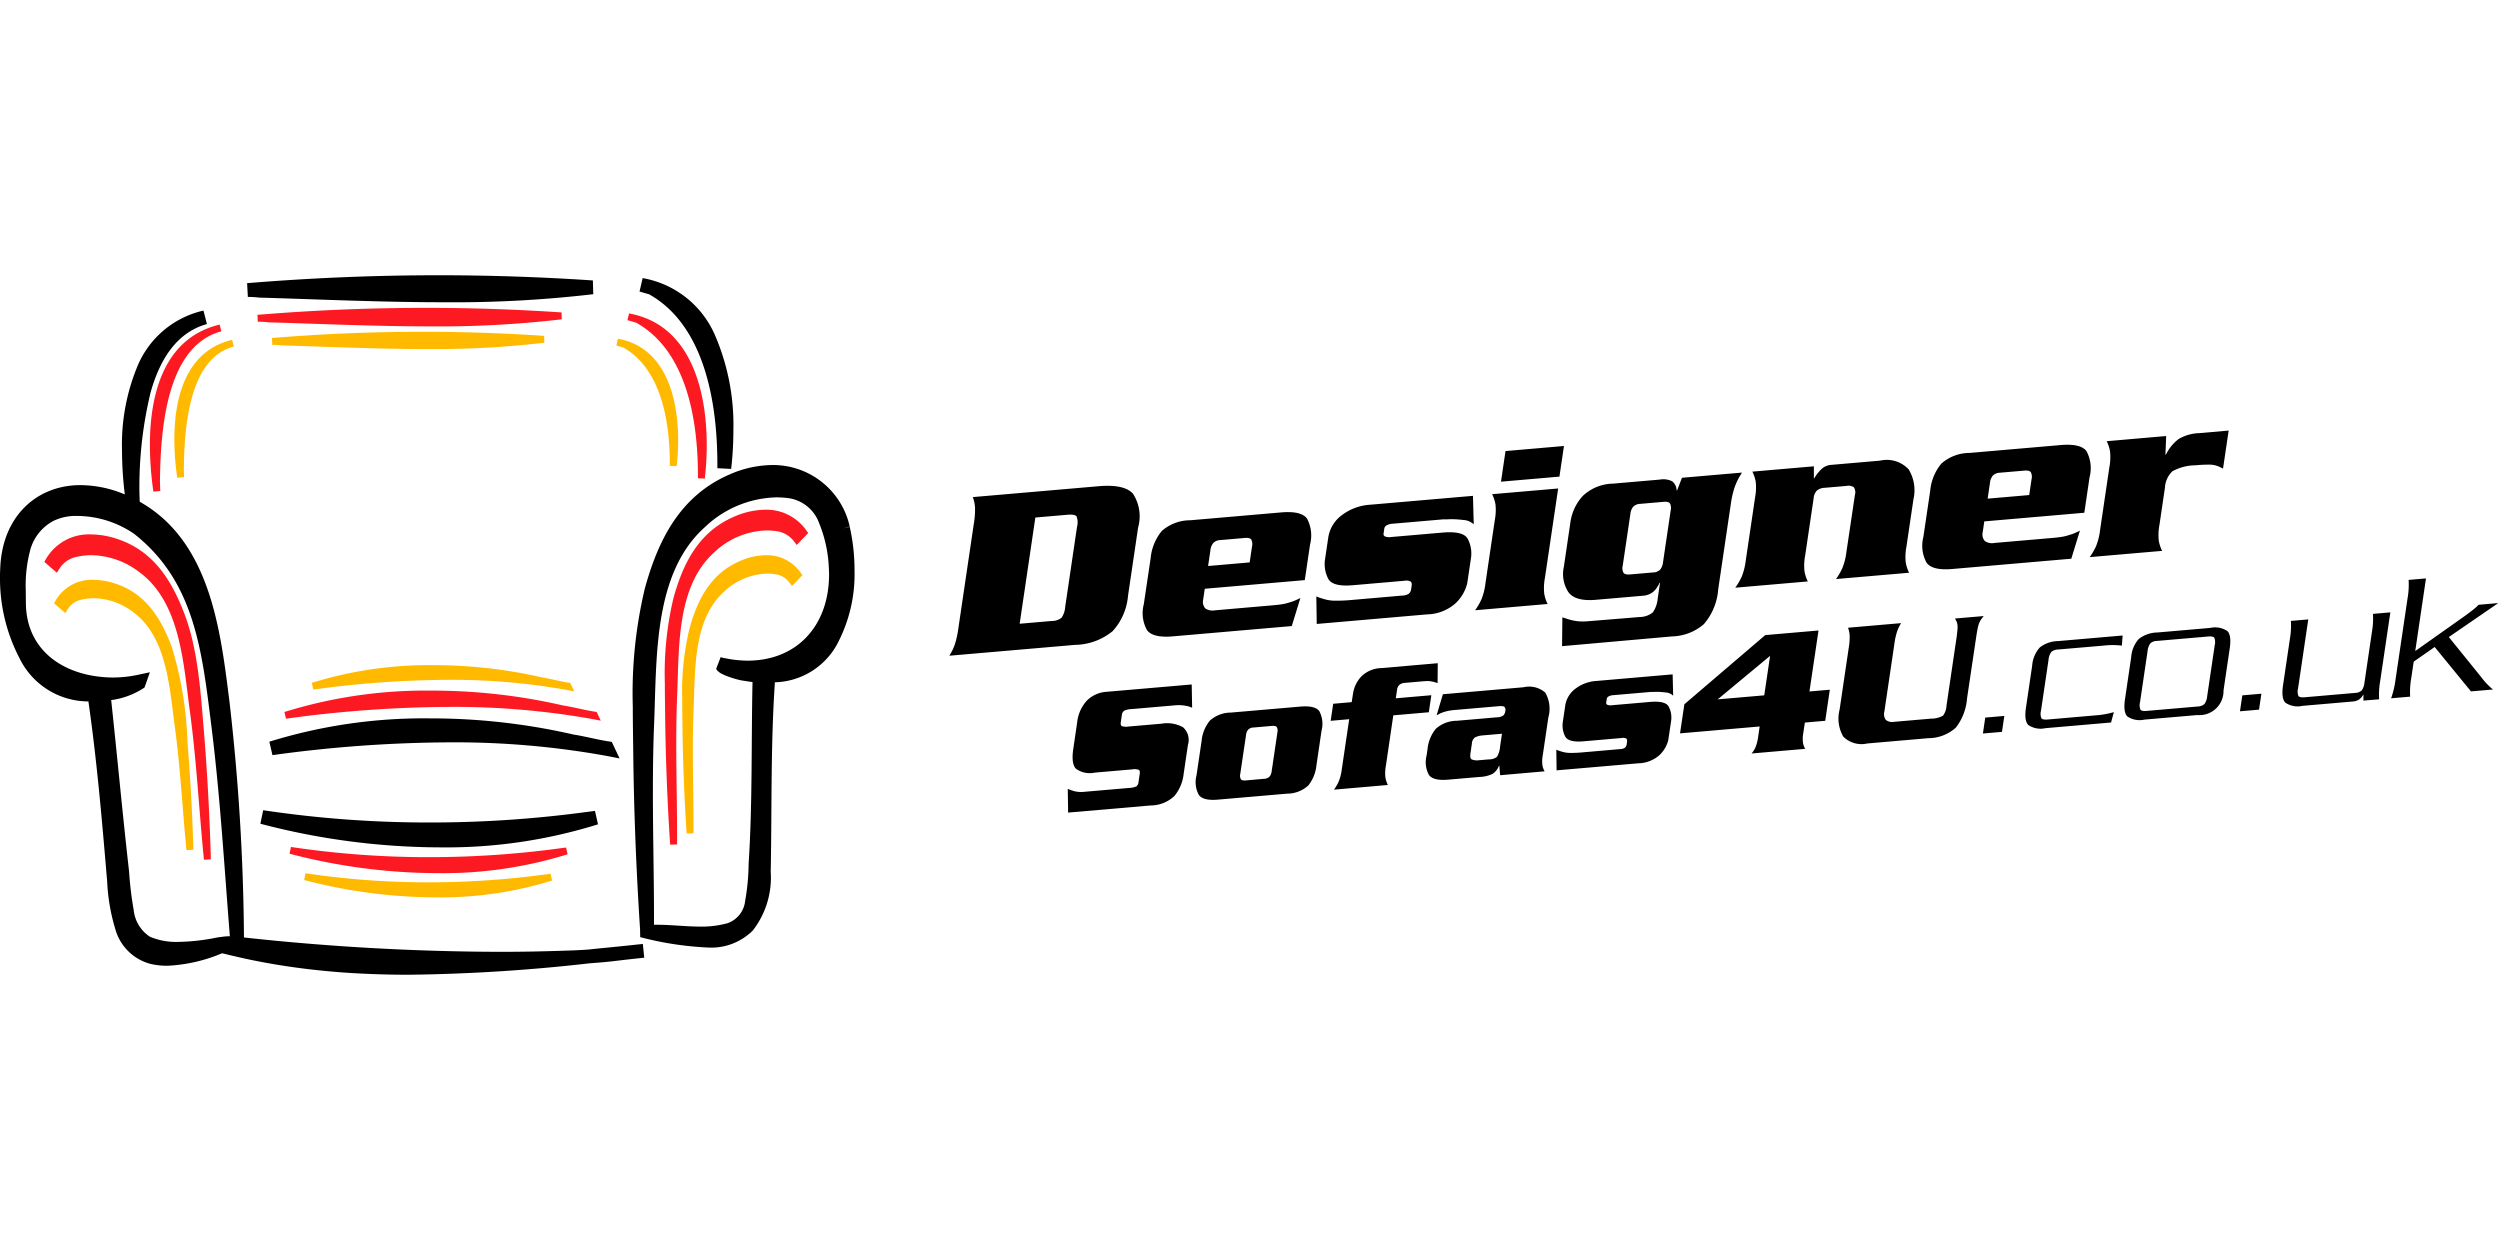
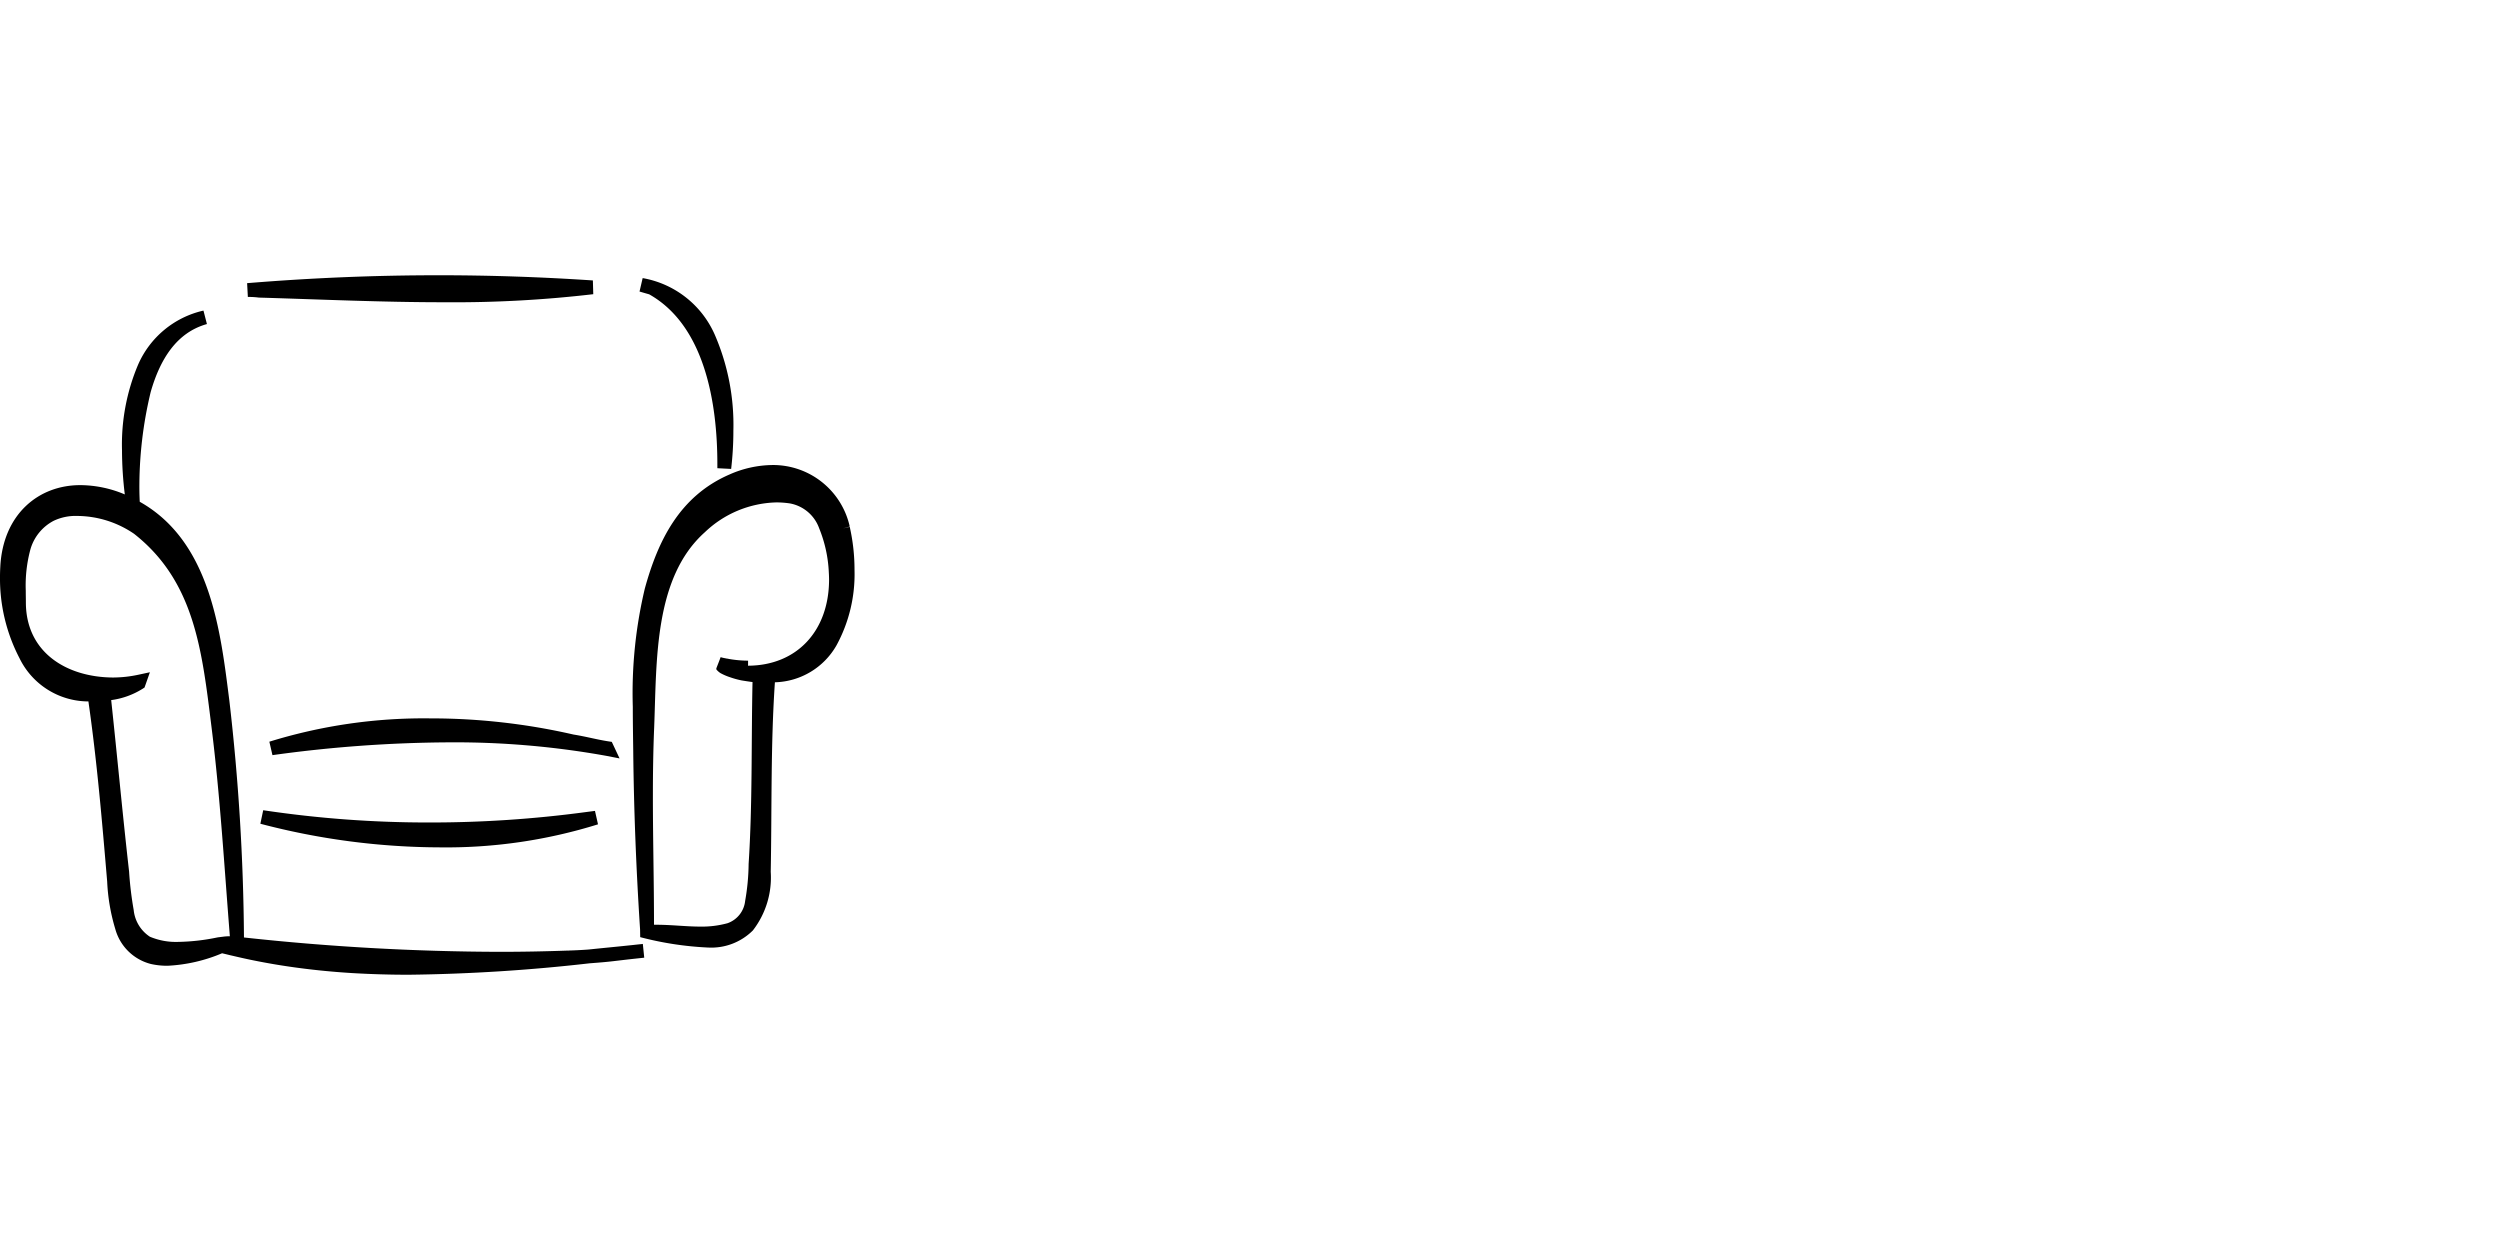
<svg xmlns="http://www.w3.org/2000/svg" id="logo" width="600" height="300" viewBox="0 0 193 54">
  <defs>
    <style>.cls-1{fill:#ffba00}.cls-2{fill:#fc1921}</style>
  </defs>
  <g>
-     <path d="M55.38 14.661v.235l1.065.055a25.558 25.558 0 0 0 .172-2.958 17.5 17.5 0 0 0-1.392-7.3A7.494 7.494 0 0 0 49.613.219l-.242 1.037c.246.074.494.145.744.215 4.271 2.4 5.278 8.343 5.265 13.19ZM50.054 1.438Zm-16.86 32.771a40.256 40.256 0 0 0-12.4 1.8l.239 1.038a102.273 102.273 0 0 1 13.676-.988A65.793 65.793 0 0 1 46.8 37.1l1.03.2-.6-1.277-.28-.043c-.861-.133-1.731-.372-2.67-.522a49.349 49.349 0 0 0-11.086-1.249ZM65.6 19.424l-.52.12.52-.144a6.063 6.063 0 0 0-5.971-4.75 8.377 8.377 0 0 0-3.333.74c-3.832 1.669-5.5 5.1-6.515 8.794a34.881 34.881 0 0 0-.929 9.123c0 1.144.019 2.267.033 3.343.047 4.633.229 9.225.529 13.848l.01.6a25.1 25.1 0 0 0 5.189.8h.018a4.537 4.537 0 0 0 3.492-1.319 6.676 6.676 0 0 0 1.377-4.524c.094-4.9-.008-9.786.322-14.632a5.64 5.64 0 0 0 4.76-2.86 11.488 11.488 0 0 0 1.387-5.806 15.065 15.065 0 0 0-.369-3.333Zm-7.849 10.329a8.707 8.707 0 0 1-1.54-.143v-.013h-.077l-.177-.036a2.114 2.114 0 0 1-.323-.079c-.1.27-.206.537-.311.806-.049.127-.021.156.079.25a1.289 1.289 0 0 0 .215.174 4.213 4.213 0 0 0 .756.325 6.594 6.594 0 0 0 .852.236c.072.015.868.138.869.129-.1 4.7 0 9.389-.3 14.034a17.341 17.341 0 0 1-.269 2.869 2.052 2.052 0 0 1-1.357 1.716 7.426 7.426 0 0 1-2.118.262c-1.078 0-2.211-.141-3.361-.142h-.2v-.39c0-3.316-.087-6.629-.086-9.932 0-1.778.025-3.554.1-5.324.2-5.136-.025-11.533 3.913-15.049a8.271 8.271 0 0 1 5.512-2.3 7.038 7.038 0 0 1 1.047.077 2.962 2.962 0 0 1 2.263 1.917 10.178 10.178 0 0 1 .746 3.4q.02.317.02.623c-.03 3.91-2.484 6.569-6.253 6.59Zm-8.2 21.879c-.21.02-.421.043-.63.066-1.71.181-1.794.179-3.509.357-.5.035-.994.062-1.488.075v.074a.363.363 0 0 1-.008-.073q-2.713.1-5.382.1a186.129 186.129 0 0 1-19.7-1.108 167.909 167.909 0 0 0-1.126-18.269c-.673-5.267-1.412-12.275-6.92-15.367q-.021-.423-.027-.847a31.137 31.137 0 0 1 .871-7.621c.726-2.546 2.005-4.589 4.321-5.246l.021-.006-.265-1.033h-.03a7.256 7.256 0 0 0-5.023 4.181 15.813 15.813 0 0 0-1.237 6.605 28.239 28.239 0 0 0 .216 3.4 8.89 8.89 0 0 0-3.388-.717C2.98 16.175.225 18.454.023 22.513c-.014.249-.023.5-.023.766a13.312 13.312 0 0 0 1.51 6.293A5.924 5.924 0 0 0 6.761 32.9h.064c.661 4.6 1.056 9.254 1.449 13.909a14.952 14.952 0 0 0 .626 3.66 3.83 3.83 0 0 0 2.745 2.7 5.725 5.725 0 0 0 1.279.138 12.306 12.306 0 0 0 4.22-.965c.215.051.421.1.592.143.323.074.634.148.957.22q.6.135 1.21.253 1.207.237 2.425.414c1.614.237 3.237.4 4.865.5q2.176.128 4.36.128a136.311 136.311 0 0 0 13.966-.883c1.655-.122 1.669-.153 3.289-.334l.927-.1-.109-1.063c-.026.006-.053.008-.077.012Zm-32.337-.568c-.043.006-.132.015-.231.029-.05.008-.1.011-.151.019v.007h-.015v-.006a16 16 0 0 1-3.047.351 5.17 5.17 0 0 1-2.2-.4 2.8 2.8 0 0 1-1.249-2.061 27.035 27.035 0 0 1-.355-2.965c-.5-4.4-.907-8.822-1.382-13.24A6.063 6.063 0 0 0 11 31.929l.156-.1.1-.281.315-.9-.93.2a9.341 9.341 0 0 1-1.955.206c-3.518-.032-6.648-1.909-6.688-5.736 0-.32-.009-.643-.009-.964a10.675 10.675 0 0 1 .357-3.184 3.606 3.606 0 0 1 1.8-2.216 3.937 3.937 0 0 1 1.816-.373 7.851 7.851 0 0 1 4.389 1.379c4.692 3.688 5.246 9.054 5.974 14.889.668 5.341.99 10.778 1.42 16.179a3.981 3.981 0 0 0-.533.036ZM45.2 41.446a90.07 90.07 0 0 1-12.023.8 85.948 85.948 0 0 1-12.858-.946l-.219 1.043a54.989 54.989 0 0 0 13.877 1.824 39.32 39.32 0 0 0 12.189-1.779l-.234-1.037-.735.095ZM19.221 1.674a6.117 6.117 0 0 1 .779.052h.056c4.577.134 9.391.357 14.184.358a92.689 92.689 0 0 0 11.56-.622L45.77.4Q39.787 0 33.853 0c-4.919 0-9.831.205-14.776.61l.057 1.066Z" />
-     <path d="M13.46 12.675a20.4 20.4 0 0 0 .224 2.956l.53-.052a23.62 23.62 0 0 1-.021-.655c.042-3.128.373-8.5 3.859-9.421l-.133-.518c-3.575.85-4.465 4.48-4.459 7.69Zm28.5 33.6.012.092-.013-.093a66.765 66.765 0 0 1-8.879.591 63.7 63.7 0 0 1-9.492-.7l-.109.522a40.455 40.455 0 0 0 10.2 1.339 28.89 28.89 0 0 0 8.944-1.3l-.119-.519c-.181.023-.36.044-.54.069ZM13.245 28.644c-.809-2.136-1.984-4.067-4.336-4.841a5.494 5.494 0 0 0-1.7-.291 3.216 3.216 0 0 0-2.929 1.623l-.111.191.874.754.166-.264a1.618 1.618 0 0 1 1.016-.757 4.238 4.238 0 0 1 1.028-.125 5.133 5.133 0 0 1 3.047 1.087c2.565 1.9 2.78 5.734 3.187 8.775.435 3.165.593 6.383.908 9.584l.533-.034A152.92 152.92 0 0 0 14.47 36a27.767 27.767 0 0 0-1.225-7.356Zm28.78-23.435-.017-.532q-4.713-.315-9.384-.314c-3.865 0-7.728.16-11.613.479h-.016l.025.532h.08a4.52 4.52 0 0 1 .626.043h.029c3.607.1 7.4.281 11.173.281a73.02 73.02 0 0 0 9.097-.489Zm19.791 17.766a3.163 3.163 0 0 0-2.68-1.363 5.156 5.156 0 0 0-2.05.467c-2.271.99-3.26 3.022-3.866 5.224a20.757 20.757 0 0 0-.554 5.44c0 .682.011 1.354.02 2 .03 2.788.138 5.549.32 8.329v.024l.533-.017v-.514c0-1.978-.051-3.956-.051-5.924 0-1.065.015-2.127.061-3.186.122-3.067-.02-6.906 2.357-9.034a5 5 0 0 1 3.328-1.387 4.031 4.031 0 0 1 .635.049 1.616 1.616 0 0 1 1.083.659l.189.247.217-.223.584-.609Zm-17.931 8.474c-.661-.1-1.321-.286-2.022-.4a37.387 37.387 0 0 0-8.414-.948 30.434 30.434 0 0 0-9.381 1.365l.119.518a78.283 78.283 0 0 1 10.414-.75 50.061 50.061 0 0 1 9.22.792l.518.1-.315-.657ZM47.705 4.9l-.123.519c.17.05.339.1.51.145 2.951 1.653 3.622 5.716 3.615 9v.149l.532.021a17.5 17.5 0 0 0 .114-1.981c.005-3.235-.938-7.185-4.648-7.853Z" class="cls-1" />
-     <path d="M43.1 44.258a75.127 75.127 0 0 1-9.976.665 71.458 71.458 0 0 1-10.664-.788l-.108.522a45.433 45.433 0 0 0 11.441 1.5A32.417 32.417 0 0 0 43.82 44.7l-.117-.52c-.203.025-.403.05-.603.078ZM33.206 3.947A81.4 81.4 0 0 0 43.368 3.4l-.016-.531q-5.265-.353-10.485-.352c-4.324 0-8.643.179-12.994.537l.029.533h.086a5.207 5.207 0 0 1 .705.047h.028c4.033.115 8.27.313 12.485.313Zm-21.633 9.168a25.108 25.108 0 0 0 .27 3.589l.531-.051a23.33 23.33 0 0 1-.026-.793c.054-3.81.44-10.387 4.742-11.533l-.132-.517c-4.314 1.019-5.391 5.4-5.385 9.305Zm2.673 13.047c-.973-2.572-2.382-4.882-5.2-5.807a6.5 6.5 0 0 0-2.03-.349 3.829 3.829 0 0 0-3.486 1.932l-.108.19.969.837.167-.264a2.02 2.02 0 0 1 1.26-.938 5.249 5.249 0 0 1 1.253-.152 6.246 6.246 0 0 1 3.707 1.324c3.123 2.313 3.376 6.96 3.867 10.623.525 3.821.716 7.706 1.1 11.565l.534-.033a185.096 185.096 0 0 0-.552-10.069c-.241-2.832-.44-6.121-1.481-8.859Zm31.673 7.529c-.806-.126-1.608-.346-2.453-.479A45.17 45.17 0 0 0 33.3 32.065a36.788 36.788 0 0 0-11.342 1.65l.119.518a94.531 94.531 0 0 1 12.615-.91 60.729 60.729 0 0 1 11.173.961l.515.1-.318-.67ZM62.265 19.72a3.762 3.762 0 0 0-3.189-1.62 6.173 6.173 0 0 0-2.451.559c-2.718 1.184-3.9 3.616-4.635 6.267a25.168 25.168 0 0 0-.665 6.556c0 .821.013 1.628.023 2.4.036 3.374.166 6.713.388 10.077l.535-.017v-.6c0-2.4-.063-4.792-.063-7.181 0-1.282.018-2.559.073-3.835.149-3.695-.032-8.344 2.863-10.937A6.075 6.075 0 0 1 59.2 19.7a5.1 5.1 0 0 1 .774.059 2.01 2.01 0 0 1 1.344.816l.188.246.216-.223.674-.7Zm-8.385-4.048.532.026a22.8 22.8 0 0 0 .149-2.578c0-4.215-1.227-9.313-6-10.172l-.121.518c.223.066.447.131.672.193 3.9 2.183 4.773 7.516 4.767 11.813.001.062-.001.128.001.2Z" class="cls-2" />
-     <path d="M121.082 24.466q.537.726 2.113.589l3.6-.311a1.406 1.406 0 0 0 .779-.264 1.558 1.558 0 0 0 .407-.478.624.624 0 0 0 .076-.129c.019-.046.039-.088.058-.127h.038l-.177 1.2v-.018a2.186 2.186 0 0 1-.374 1.095 1.6 1.6 0 0 1-.994.359l-3.946.322a4.856 4.856 0 0 1-.721.016 3.289 3.289 0 0 1-.592-.091 3.032 3.032 0 0 1-.36-.1 6.01 6.01 0 0 0-.375-.118l-.022 2.223 8.483-.752a3.911 3.911 0 0 0 2.463-.947 4.634 4.634 0 0 0 1.108-2.693l.973-6.58a7.09 7.09 0 0 1 .264-1.2 4.372 4.372 0 0 1 .309-.732c.055-.105.107-.2.157-.278s.092-.152.128-.218l-4.629.4-.374.974h-.039a.928.928 0 0 0-.339-.7 1.53 1.53 0 0 0-.959-.134l-3.618.313a3.473 3.473 0 0 0-2.342.964 3.783 3.783 0 0 0-.948 2.069l-.5 3.394a2.544 2.544 0 0 0 .353 1.952Zm4.191-2.037.592-4a1.041 1.041 0 0 1 .226-.566.813.813 0 0 1 .542-.216l1.789-.155c.259-.023.425.02.5.127a.786.786 0 0 1 .054.541l-.591 4a1.1 1.1 0 0 1-.219.565.8.8 0 0 1-.551.218l-1.789.154c-.246.021-.409-.022-.489-.127a.73.73 0 0 1-.064-.541Zm-39.382 5.05a4.607 4.607 0 0 0 1.191-2.729l.778-5.264a3.2 3.2 0 0 0-.4-2.628q-.678-.743-2.661-.571l-9.7.839a.042.042 0 0 1 .014.036 2.785 2.785 0 0 1 .158.749 6.3 6.3 0 0 1-.093 1.279l-1.19 8.047a7.1 7.1 0 0 1-.287 1.3 4.222 4.222 0 0 1-.387.795.074.074 0 0 1-.026.04l9.706-.838a4.692 4.692 0 0 0 2.897-1.055Zm-3.935-1.043a1.2 1.2 0 0 1-.768.254l-2.47.213 1.212-8.2 2.47-.213q.583-.049.712.127a1.346 1.346 0 0 1 .031.825l-.913 6.179a1.669 1.669 0 0 1-.274.815Zm8.589 1.441 9.18-.794.665-2.166c-.152.077-.3.142-.431.2a3.461 3.461 0 0 1-.405.138 3.549 3.549 0 0 1-.607.147c-.2.03-.434.056-.694.078l-4.454.386a.992.992 0 0 1-.756-.151.777.777 0 0 1-.159-.674l.124-.839 7.721-.667.407-2.746a2.769 2.769 0 0 0-.24-2.013q-.45-.6-2-.467l-7.021.607a3.306 3.306 0 0 0-2.188.829 3.86 3.86 0 0 0-.858 2.108L88.3 25.4a2.715 2.715 0 0 0 .251 2q.458.61 1.994.477Zm2.9-6.652a1.045 1.045 0 0 1 .228-.565.8.8 0 0 1 .54-.216l1.887-.164c.259-.023.426.02.5.127a.784.784 0 0 1 .054.541l-.18 1.22-3.209.278Zm67.869.536 5.6-.483a.4.4 0 0 0-.029-.065.4.4 0 0 1-.029-.062 2.936 2.936 0 0 1-.2-.671 4.208 4.208 0 0 1 .055-1.218l.425-2.88a1.868 1.868 0 0 1 .58-1.255 3.815 3.815 0 0 1 1.806-.457 9.247 9.247 0 0 1 1.11-.049 1.724 1.724 0 0 1 .606.127 1.01 1.01 0 0 1 .18.078c.06.033.125.065.2.1l.435-2.937-2.276.2a3.329 3.329 0 0 0-1.595.458 3.405 3.405 0 0 0-.973 1.2h-.038l.058-1.436-4.59.4a.338.338 0 0 0 .029.063.485.485 0 0 1 .029.064 2.9 2.9 0 0 1 .2.669 4.184 4.184 0 0 1-.055 1.22l-.716 4.843a4.929 4.929 0 0 1-.308 1.241 4.867 4.867 0 0 1-.405.722.927.927 0 0 1-.049.07Zm-41.87 3.553a.383.383 0 0 1-.029-.064 2.85 2.85 0 0 1-.2-.669 4.175 4.175 0 0 1 .054-1.22l1.021-6.9-5.095.44a.35.35 0 0 0 .028.064.468.468 0 0 1 .029.063 2.941 2.941 0 0 1 .2.67 4.187 4.187 0 0 1-.056 1.219l-.716 4.843a4.853 4.853 0 0 1-.304 1.24 4.877 4.877 0 0 1-.4.722 1.347 1.347 0 0 1-.049.07.76.76 0 0 0-.049.07l5.6-.484a.477.477 0 0 0-.031-.064Zm1.294-12.133-4.513.391-.349 2.364 4.512-.39Zm29.987 9.495 9.18-.793.665-2.166q-.228.114-.432.2a3.725 3.725 0 0 1-.405.138 3.5 3.5 0 0 1-.607.147c-.2.03-.434.057-.694.079l-4.453.384a.978.978 0 0 1-.755-.151.771.771 0 0 1-.16-.674l.124-.838 7.721-.668.406-2.745a2.758 2.758 0 0 0-.24-2.013q-.448-.6-2-.467l-7.021.607a3.3 3.3 0 0 0-2.186.829 3.842 3.842 0 0 0-.858 2.108l-.525 3.546a2.72 2.72 0 0 0 .251 2q.454.611 1.992.477Zm2.9-6.651a1.049 1.049 0 0 1 .228-.565.806.806 0 0 1 .541-.217l1.887-.162q.387-.034.5.126a.784.784 0 0 1 .054.541l-.18 1.22-3.209.277ZM110.17 26.18a3.4 3.4 0 0 0 2.2-.858 3.164 3.164 0 0 0 .9-1.536l.016-.105c0-.032.01-.067.015-.105l.266-1.793a2.427 2.427 0 0 0-.259-1.436q-.341-.621-1.954-.481l-3.968.343a.881.881 0 0 1-.464-.045.2.2 0 0 1-.11-.226l.056-.381a.356.356 0 0 1 .181-.251 1.142 1.142 0 0 1 .488-.127l3.56-.307.272-.024a2.05 2.05 0 0 1 .271 0 6.663 6.663 0 0 1 1.327.046 1.247 1.247 0 0 1 .805.335l-.059-2.2-7.936.685a4.022 4.022 0 0 0-2.193.812 2.623 2.623 0 0 0-1.043 1.727l-.257 1.735a2.467 2.467 0 0 0 .257 1.446q.339.632 1.915.494l3.987-.345a.689.689 0 0 1 .461.064c.073.063.1.183.07.361l-.028.191a.578.578 0 0 1-.181.382.92.92 0 0 1-.492.146l-3.87.335a12.708 12.708 0 0 1-1.372.062 3.017 3.017 0 0 1-.845-.134 8.865 8.865 0 0 1-.284-.088 2.839 2.839 0 0 1-.282-.108l.032 2.125Zm-24.74 5.977a2.363 2.363 0 0 0-1.518.675 2.937 2.937 0 0 0-.756 1.7l-.3 2.044q-.168 1.145.216 1.528a1.818 1.818 0 0 0 1.439.292l2.872-.248a1.062 1.062 0 0 1 .529.033c.075.044.1.148.075.31l-.093.629a.456.456 0 0 1-.171.34 1.44 1.44 0 0 1-.552.119l-3.405.293a2.342 2.342 0 0 1-.807-.036 3.917 3.917 0 0 1-.528-.187l.029 1.833 6.377-.551a2.67 2.67 0 0 0 1.826-.73 3.211 3.211 0 0 0 .715-1.706l.329-2.231a1.313 1.313 0 0 0-.381-1.372 2.534 2.534 0 0 0-1.656-.273l-2.524.217a1.249 1.249 0 0 1-.531-.024c-.085-.04-.114-.145-.088-.317l.079-.544a.444.444 0 0 1 .186-.334 1.4 1.4 0 0 1 .552-.125l3.305-.285a3.226 3.226 0 0 1 .634-.006 4.035 4.035 0 0 1 .466.08c.046.015.092.032.141.051s.1.037.143.052L92 31.591Zm67.65 3.22 1.472-.127.182-1.23-1.473.127Zm19.845-1.715 1.471-.127.183-1.23-1.473.127Zm-72.562-.362-5.339.461a2.436 2.436 0 0 0-1.623.621 2.9 2.9 0 0 0-.639 1.579l-.394 2.661a2.059 2.059 0 0 0 .184 1.5q.339.459 1.479.359l5.339-.461a2.418 2.418 0 0 0 1.63-.63 2.96 2.96 0 0 0 .631-1.572l.392-2.661a2.079 2.079 0 0 0-.175-1.509q-.331-.448-1.485-.348Zm-1.747 1.986-.443 3a.782.782 0 0 1-.17.425.64.64 0 0 1-.43.164L96.159 39c-.184.016-.3-.015-.363-.095a.554.554 0 0 1-.048-.405l.445-3a.774.774 0 0 1 .169-.424.593.593 0 0 1 .4-.162l1.415-.122c.2-.018.332.013.391.093a.549.549 0 0 1 .048.397Zm58.852-6.546a2.353 2.353 0 0 0-.585 1.4l-.477 3.232q-.151 1.015.178 1.347a1.7 1.7 0 0 0 1.325.246l5.064-.438.217-.8a6.823 6.823 0 0 1-1.461.253l-3.651.316c-.26.022-.422-.011-.484-.1a.95.95 0 0 1-.027-.59l.58-3.919a1.209 1.209 0 0 1 .209-.6.782.782 0 0 1 .521-.194l3.506-.3a6 6 0 0 1 1.425 0l.057-.782-4.963.429a2.37 2.37 0 0 0-1.434.496Zm34.35 2.621-.653-.814-2.117-2.618 3.818-2.622-1.521.132a3.537 3.537 0 0 1-.42.382c-.156.121-.34.262-.554.421l-3.914 2.768.829-5.607-1.341.116a6.1 6.1 0 0 1-.081 1.418l-.93 6.282a6.9 6.9 0 0 1-.34 1.439l1.471-.127a5.988 5.988 0 0 1 .082-1.416l.19-1.285 1.621-1.132 2.8 3.427 1.7-.146a5.064 5.064 0 0 1-.64-.622Zm-8.709-3.8-.574 3.89a1.213 1.213 0 0 1-.21.6.784.784 0 0 1-.521.193l-3.882.335q-.388.033-.484-.1a.955.955 0 0 1-.026-.591l.786-5.32-1.341.116a6.069 6.069 0 0 1-.082 1.419l-.524 3.547q-.151 1.014.178 1.346a1.691 1.691 0 0 0 1.324.246l3.853-.333a1.056 1.056 0 0 0 .5-.149 1.249 1.249 0 0 0 .352-.405v.481l1.212-.1a6.067 6.067 0 0 1 .082-1.419l.783-5.292-1.343.116a5.956 5.956 0 0 1-.083 1.417ZM150.92 26.5a.825.825 0 0 1 .074.127.7.7 0 0 0 .061.115 1.224 1.224 0 0 1 .069.5 9.865 9.865 0 0 1-.1.877l-.754 5.106A1.4 1.4 0 0 1 150 34a1.834 1.834 0 0 1-.917.228l-2.858.247a.771.771 0 0 1-.64-.15.745.745 0 0 1-.113-.632l.774-5.235a5.221 5.221 0 0 1 .215-.972 3.077 3.077 0 0 1 .288-.6.054.054 0 0 1 .018-.03l-4.1.354a.031.031 0 0 1 .01.027 2 2 0 0 1 .116.562 4.688 4.688 0 0 1-.07.959l-.706 4.777a2.769 2.769 0 0 0 .284 2.08 1.984 1.984 0 0 0 1.851.531l4.7-.407a3.2 3.2 0 0 0 2.135-.812 4.17 4.17 0 0 0 .866-2.242l.7-4.7q.089-.6.159-.882a1.777 1.777 0 0 1 .219-.52c.034-.041.067-.085.1-.129a1.693 1.693 0 0 1 .114-.145Zm19.712.725-4.084.353a2.376 2.376 0 0 0-1.434.5 2.362 2.362 0 0 0-.585 1.4l-.477 3.233q-.151 1.015.177 1.347a1.7 1.7 0 0 0 1.325.246l4.084-.353a1.859 1.859 0 0 0 2.018-1.9l.478-3.232q.15-1.015-.178-1.347a1.7 1.7 0 0 0-1.324-.248Zm.341 1.355-.579 3.918a1.2 1.2 0 0 1-.211.6.784.784 0 0 1-.52.194l-3.94.34c-.26.023-.421-.011-.483-.1a.945.945 0 0 1-.027-.591l.579-3.919a1.2 1.2 0 0 1 .211-.6.774.774 0 0 1 .519-.193l3.94-.34c.259-.023.421.01.484.1a.961.961 0 0 1 .027.59Zm-63.41 5.394 2.742-.237.194-1.316-2.742.237.1-.687a.578.578 0 0 1 .172-.346.757.757 0 0 1 .459-.16l1.27-.11c.154-.013.285-.022.4-.026a1.325 1.325 0 0 1 .317.022c.073.012.152.029.234.049a2.457 2.457 0 0 1 .272.09l.014-1.54-4.358.377a2.253 2.253 0 0 0-1.567.672 2.482 2.482 0 0 0-.618 1.3l-.1.657-1.429.124-.194 1.316 1.429-.124-.571 3.862a3.707 3.707 0 0 1-.23.93 3.512 3.512 0 0 1-.3.542c-.013.019-.024.038-.036.052s-.024.033-.037.053l4.157-.36a.4.4 0 0 0-.022-.046.327.327 0 0 1-.021-.049 2.2 2.2 0 0 1-.147-.5 3.183 3.183 0 0 1 .043-.915Zm10.06-2.168-6.233.539-.482 1.622c.05-.022.1-.046.138-.068l.123-.067a3.311 3.311 0 0 1 .5-.171 4.187 4.187 0 0 1 .634-.1l3.392-.293c.24-.021.391 0 .453.06a.361.361 0 0 1 .061.319.554.554 0 0 1-.157.339.9.9 0 0 1-.485.14l-3.1.268a2.438 2.438 0 0 0-1.623.621 2.909 2.909 0 0 0-.639 1.58l-.073.486a2.053 2.053 0 0 0 .185 1.5q.339.458 1.478.359l2.424-.209a2.558 2.558 0 0 0 1-.234 1.265 1.265 0 0 0 .5-.629h.03l.063.729 3.434-.3a1.342 1.342 0 0 1-.168-.452 2.429 2.429 0 0 1 .021-.778l.434-2.931a2.487 2.487 0 0 0-.237-1.915 1.889 1.889 0 0 0-1.673-.416Zm-1.812 4.547a1.933 1.933 0 0 1-.233.811.941.941 0 0 1-.629.21l-.794.068a1.057 1.057 0 0 1-.539-.066c-.1-.058-.133-.2-.1-.443l.113-.773a.634.634 0 0 1 .236-.478 1.528 1.528 0 0 1 .571-.157l1.515-.13Zm8.369-3.836a.848.848 0 0 1 .363-.1l2.64-.227.2-.018a1.322 1.322 0 0 1 .2 0 4.791 4.791 0 0 1 .986.035.912.912 0 0 1 .6.252l-.041-1.648-5.887.509a2.959 2.959 0 0 0-1.628.606 1.978 1.978 0 0 0-.777 1.295l-.192 1.3a1.856 1.856 0 0 0 .189 1.086q.251.473 1.419.372l2.959-.257a.5.5 0 0 1 .341.048c.056.048.073.138.053.271l-.021.144a.449.449 0 0 1-.135.287.684.684 0 0 1-.366.108l-2.871.249a9.488 9.488 0 0 1-1.018.046 2.241 2.241 0 0 1-.627-.1l-.21-.066a2.627 2.627 0 0 1-.209-.081l.021 1.593 6.32-.545a2.526 2.526 0 0 0 1.634-.642 2.4 2.4 0 0 0 .669-1.153c0-.029.007-.055.011-.078l.012-.079.2-1.345a1.848 1.848 0 0 0-.19-1.078q-.252-.465-1.45-.362l-2.944.255a.631.631 0 0 1-.343-.034.152.152 0 0 1-.088-.17l.042-.286a.27.27 0 0 1 .138-.188Zm16.209-5.093-4.112.356-6.245 5.34-.333 2.245 6.148-.531-.118.8a3.332 3.332 0 0 1-.2.793 1.813 1.813 0 0 1-.308.492l4.141-.358a1.394 1.394 0 0 1-.168-.451 2.406 2.406 0 0 1 .022-.778l.119-.8 1.573-.136.354-2.4-1.572.136ZM136.2 32.43l-3.594.311 4.045-3.358Zm6.345-11.08a4.833 4.833 0 0 1-.308 1.24 4.741 4.741 0 0 1-.4.723.76.76 0 0 1-.049.07.927.927 0 0 0-.049.07l5.641-.487a.663.663 0 0 0-.029-.064.468.468 0 0 1-.029-.063 2.941 2.941 0 0 1-.2-.67 4.214 4.214 0 0 1 .055-1.219l.539-3.643a3.107 3.107 0 0 0-.367-2.321 2.3 2.3 0 0 0-2.2-.675l-3.754.325a1.23 1.23 0 0 0-.79.34 3.261 3.261 0 0 0-.507.637.05.05 0 0 1-.014.029.057.057 0 0 0-.015.03h-.038v-.923l-4.746.41a.382.382 0 0 0 .03.064.525.525 0 0 1 .029.062 2.951 2.951 0 0 1 .2.671 4.215 4.215 0 0 1-.055 1.219l-.716 4.843a4.985 4.985 0 0 1-.308 1.241 4.779 4.779 0 0 1-.405.722.76.76 0 0 1-.049.07.933.933 0 0 0-.048.07l5.6-.484a.637.637 0 0 0-.029-.063.432.432 0 0 1-.029-.064 2.877 2.877 0 0 1-.2-.67 4.189 4.189 0 0 1 .056-1.219l.651-4.4a.991.991 0 0 1 .252-.6 1.028 1.028 0 0 1 .617-.214l1.672-.144a.708.708 0 0 1 .569.111.689.689 0 0 1 .08.567Z" />
+     <path d="M55.38 14.661v.235l1.065.055a25.558 25.558 0 0 0 .172-2.958 17.5 17.5 0 0 0-1.392-7.3A7.494 7.494 0 0 0 49.613.219l-.242 1.037c.246.074.494.145.744.215 4.271 2.4 5.278 8.343 5.265 13.19ZM50.054 1.438Zm-16.86 32.771a40.256 40.256 0 0 0-12.4 1.8l.239 1.038a102.273 102.273 0 0 1 13.676-.988A65.793 65.793 0 0 1 46.8 37.1l1.03.2-.6-1.277-.28-.043c-.861-.133-1.731-.372-2.67-.522a49.349 49.349 0 0 0-11.086-1.249ZM65.6 19.424l-.52.12.52-.144a6.063 6.063 0 0 0-5.971-4.75 8.377 8.377 0 0 0-3.333.74c-3.832 1.669-5.5 5.1-6.515 8.794a34.881 34.881 0 0 0-.929 9.123c0 1.144.019 2.267.033 3.343.047 4.633.229 9.225.529 13.848l.01.6a25.1 25.1 0 0 0 5.189.8h.018a4.537 4.537 0 0 0 3.492-1.319 6.676 6.676 0 0 0 1.377-4.524c.094-4.9-.008-9.786.322-14.632a5.64 5.64 0 0 0 4.76-2.86 11.488 11.488 0 0 0 1.387-5.806 15.065 15.065 0 0 0-.369-3.333Zm-7.849 10.329a8.707 8.707 0 0 1-1.54-.143v-.013h-.077l-.177-.036a2.114 2.114 0 0 1-.323-.079c-.1.27-.206.537-.311.806-.049.127-.021.156.079.25a1.289 1.289 0 0 0 .215.174 4.213 4.213 0 0 0 .756.325 6.594 6.594 0 0 0 .852.236c.072.015.868.138.869.129-.1 4.7 0 9.389-.3 14.034a17.341 17.341 0 0 1-.269 2.869 2.052 2.052 0 0 1-1.357 1.716 7.426 7.426 0 0 1-2.118.262c-1.078 0-2.211-.141-3.361-.142h-.2c0-3.316-.087-6.629-.086-9.932 0-1.778.025-3.554.1-5.324.2-5.136-.025-11.533 3.913-15.049a8.271 8.271 0 0 1 5.512-2.3 7.038 7.038 0 0 1 1.047.077 2.962 2.962 0 0 1 2.263 1.917 10.178 10.178 0 0 1 .746 3.4q.02.317.02.623c-.03 3.91-2.484 6.569-6.253 6.59Zm-8.2 21.879c-.21.02-.421.043-.63.066-1.71.181-1.794.179-3.509.357-.5.035-.994.062-1.488.075v.074a.363.363 0 0 1-.008-.073q-2.713.1-5.382.1a186.129 186.129 0 0 1-19.7-1.108 167.909 167.909 0 0 0-1.126-18.269c-.673-5.267-1.412-12.275-6.92-15.367q-.021-.423-.027-.847a31.137 31.137 0 0 1 .871-7.621c.726-2.546 2.005-4.589 4.321-5.246l.021-.006-.265-1.033h-.03a7.256 7.256 0 0 0-5.023 4.181 15.813 15.813 0 0 0-1.237 6.605 28.239 28.239 0 0 0 .216 3.4 8.89 8.89 0 0 0-3.388-.717C2.98 16.175.225 18.454.023 22.513c-.014.249-.023.5-.023.766a13.312 13.312 0 0 0 1.51 6.293A5.924 5.924 0 0 0 6.761 32.9h.064c.661 4.6 1.056 9.254 1.449 13.909a14.952 14.952 0 0 0 .626 3.66 3.83 3.83 0 0 0 2.745 2.7 5.725 5.725 0 0 0 1.279.138 12.306 12.306 0 0 0 4.22-.965c.215.051.421.1.592.143.323.074.634.148.957.22q.6.135 1.21.253 1.207.237 2.425.414c1.614.237 3.237.4 4.865.5q2.176.128 4.36.128a136.311 136.311 0 0 0 13.966-.883c1.655-.122 1.669-.153 3.289-.334l.927-.1-.109-1.063c-.026.006-.053.008-.077.012Zm-32.337-.568c-.043.006-.132.015-.231.029-.05.008-.1.011-.151.019v.007h-.015v-.006a16 16 0 0 1-3.047.351 5.17 5.17 0 0 1-2.2-.4 2.8 2.8 0 0 1-1.249-2.061 27.035 27.035 0 0 1-.355-2.965c-.5-4.4-.907-8.822-1.382-13.24A6.063 6.063 0 0 0 11 31.929l.156-.1.1-.281.315-.9-.93.2a9.341 9.341 0 0 1-1.955.206c-3.518-.032-6.648-1.909-6.688-5.736 0-.32-.009-.643-.009-.964a10.675 10.675 0 0 1 .357-3.184 3.606 3.606 0 0 1 1.8-2.216 3.937 3.937 0 0 1 1.816-.373 7.851 7.851 0 0 1 4.389 1.379c4.692 3.688 5.246 9.054 5.974 14.889.668 5.341.99 10.778 1.42 16.179a3.981 3.981 0 0 0-.533.036ZM45.2 41.446a90.07 90.07 0 0 1-12.023.8 85.948 85.948 0 0 1-12.858-.946l-.219 1.043a54.989 54.989 0 0 0 13.877 1.824 39.32 39.32 0 0 0 12.189-1.779l-.234-1.037-.735.095ZM19.221 1.674a6.117 6.117 0 0 1 .779.052h.056c4.577.134 9.391.357 14.184.358a92.689 92.689 0 0 0 11.56-.622L45.77.4Q39.787 0 33.853 0c-4.919 0-9.831.205-14.776.61l.057 1.066Z" />
  </g>
</svg>